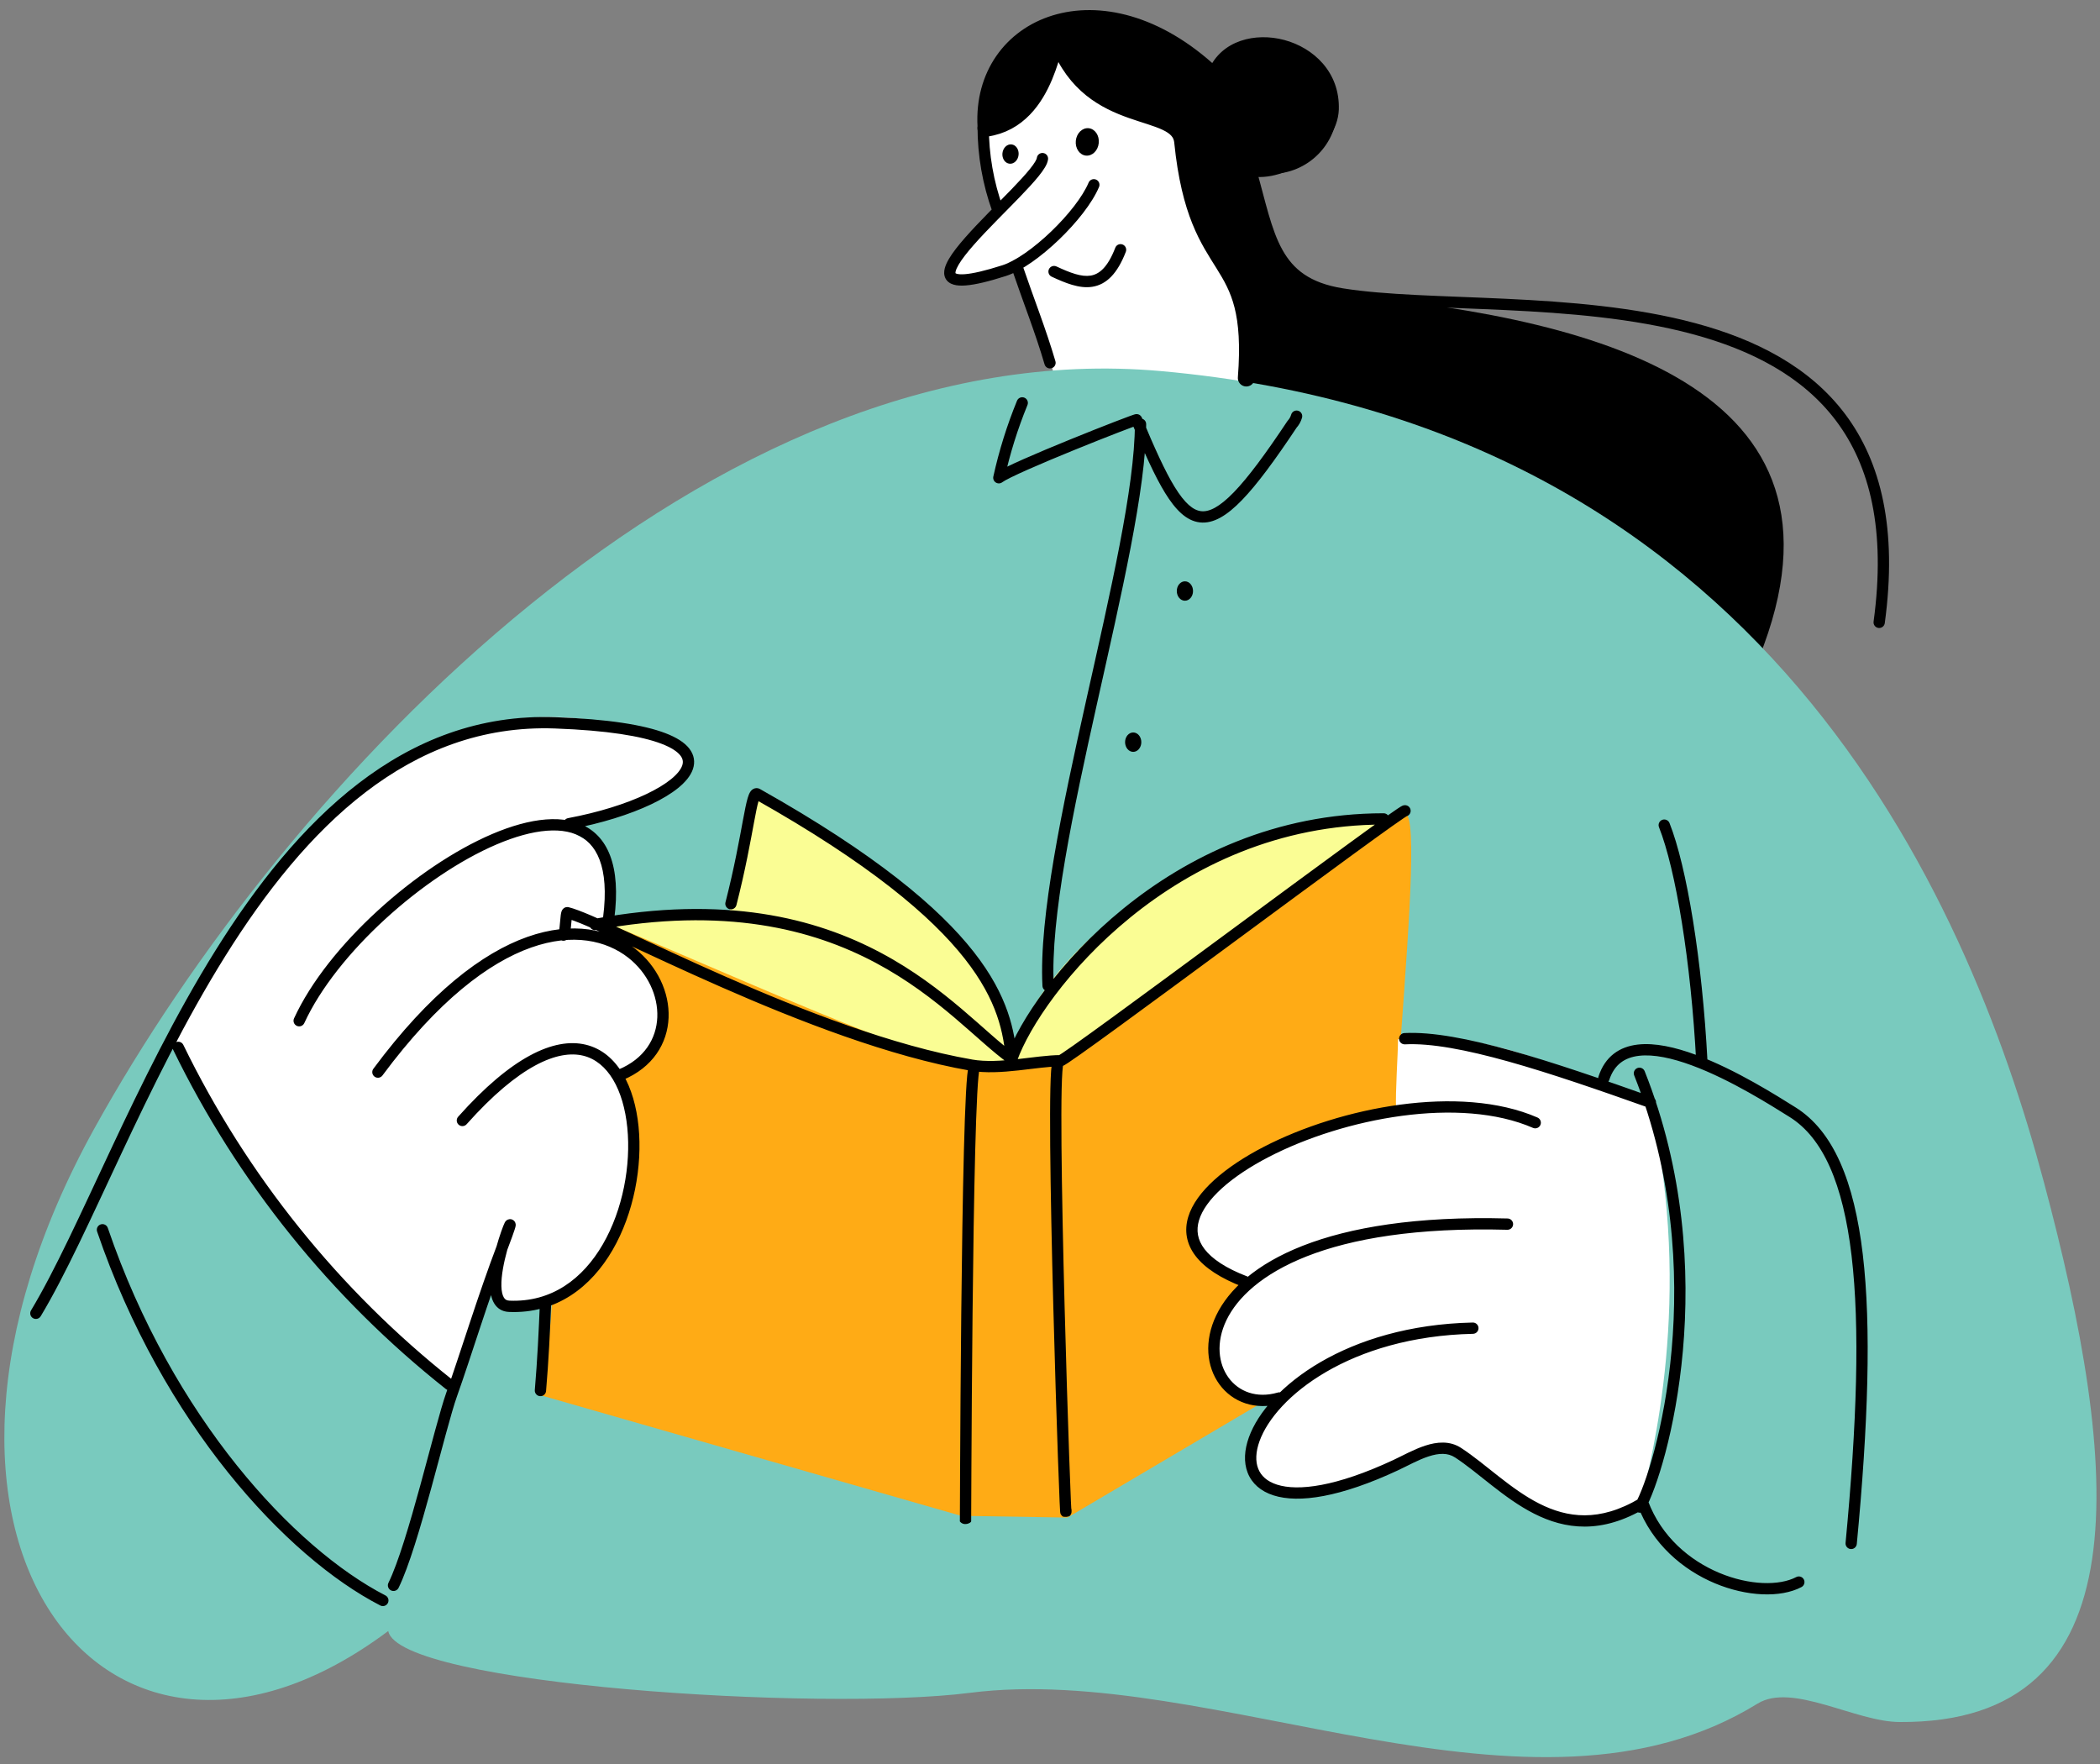
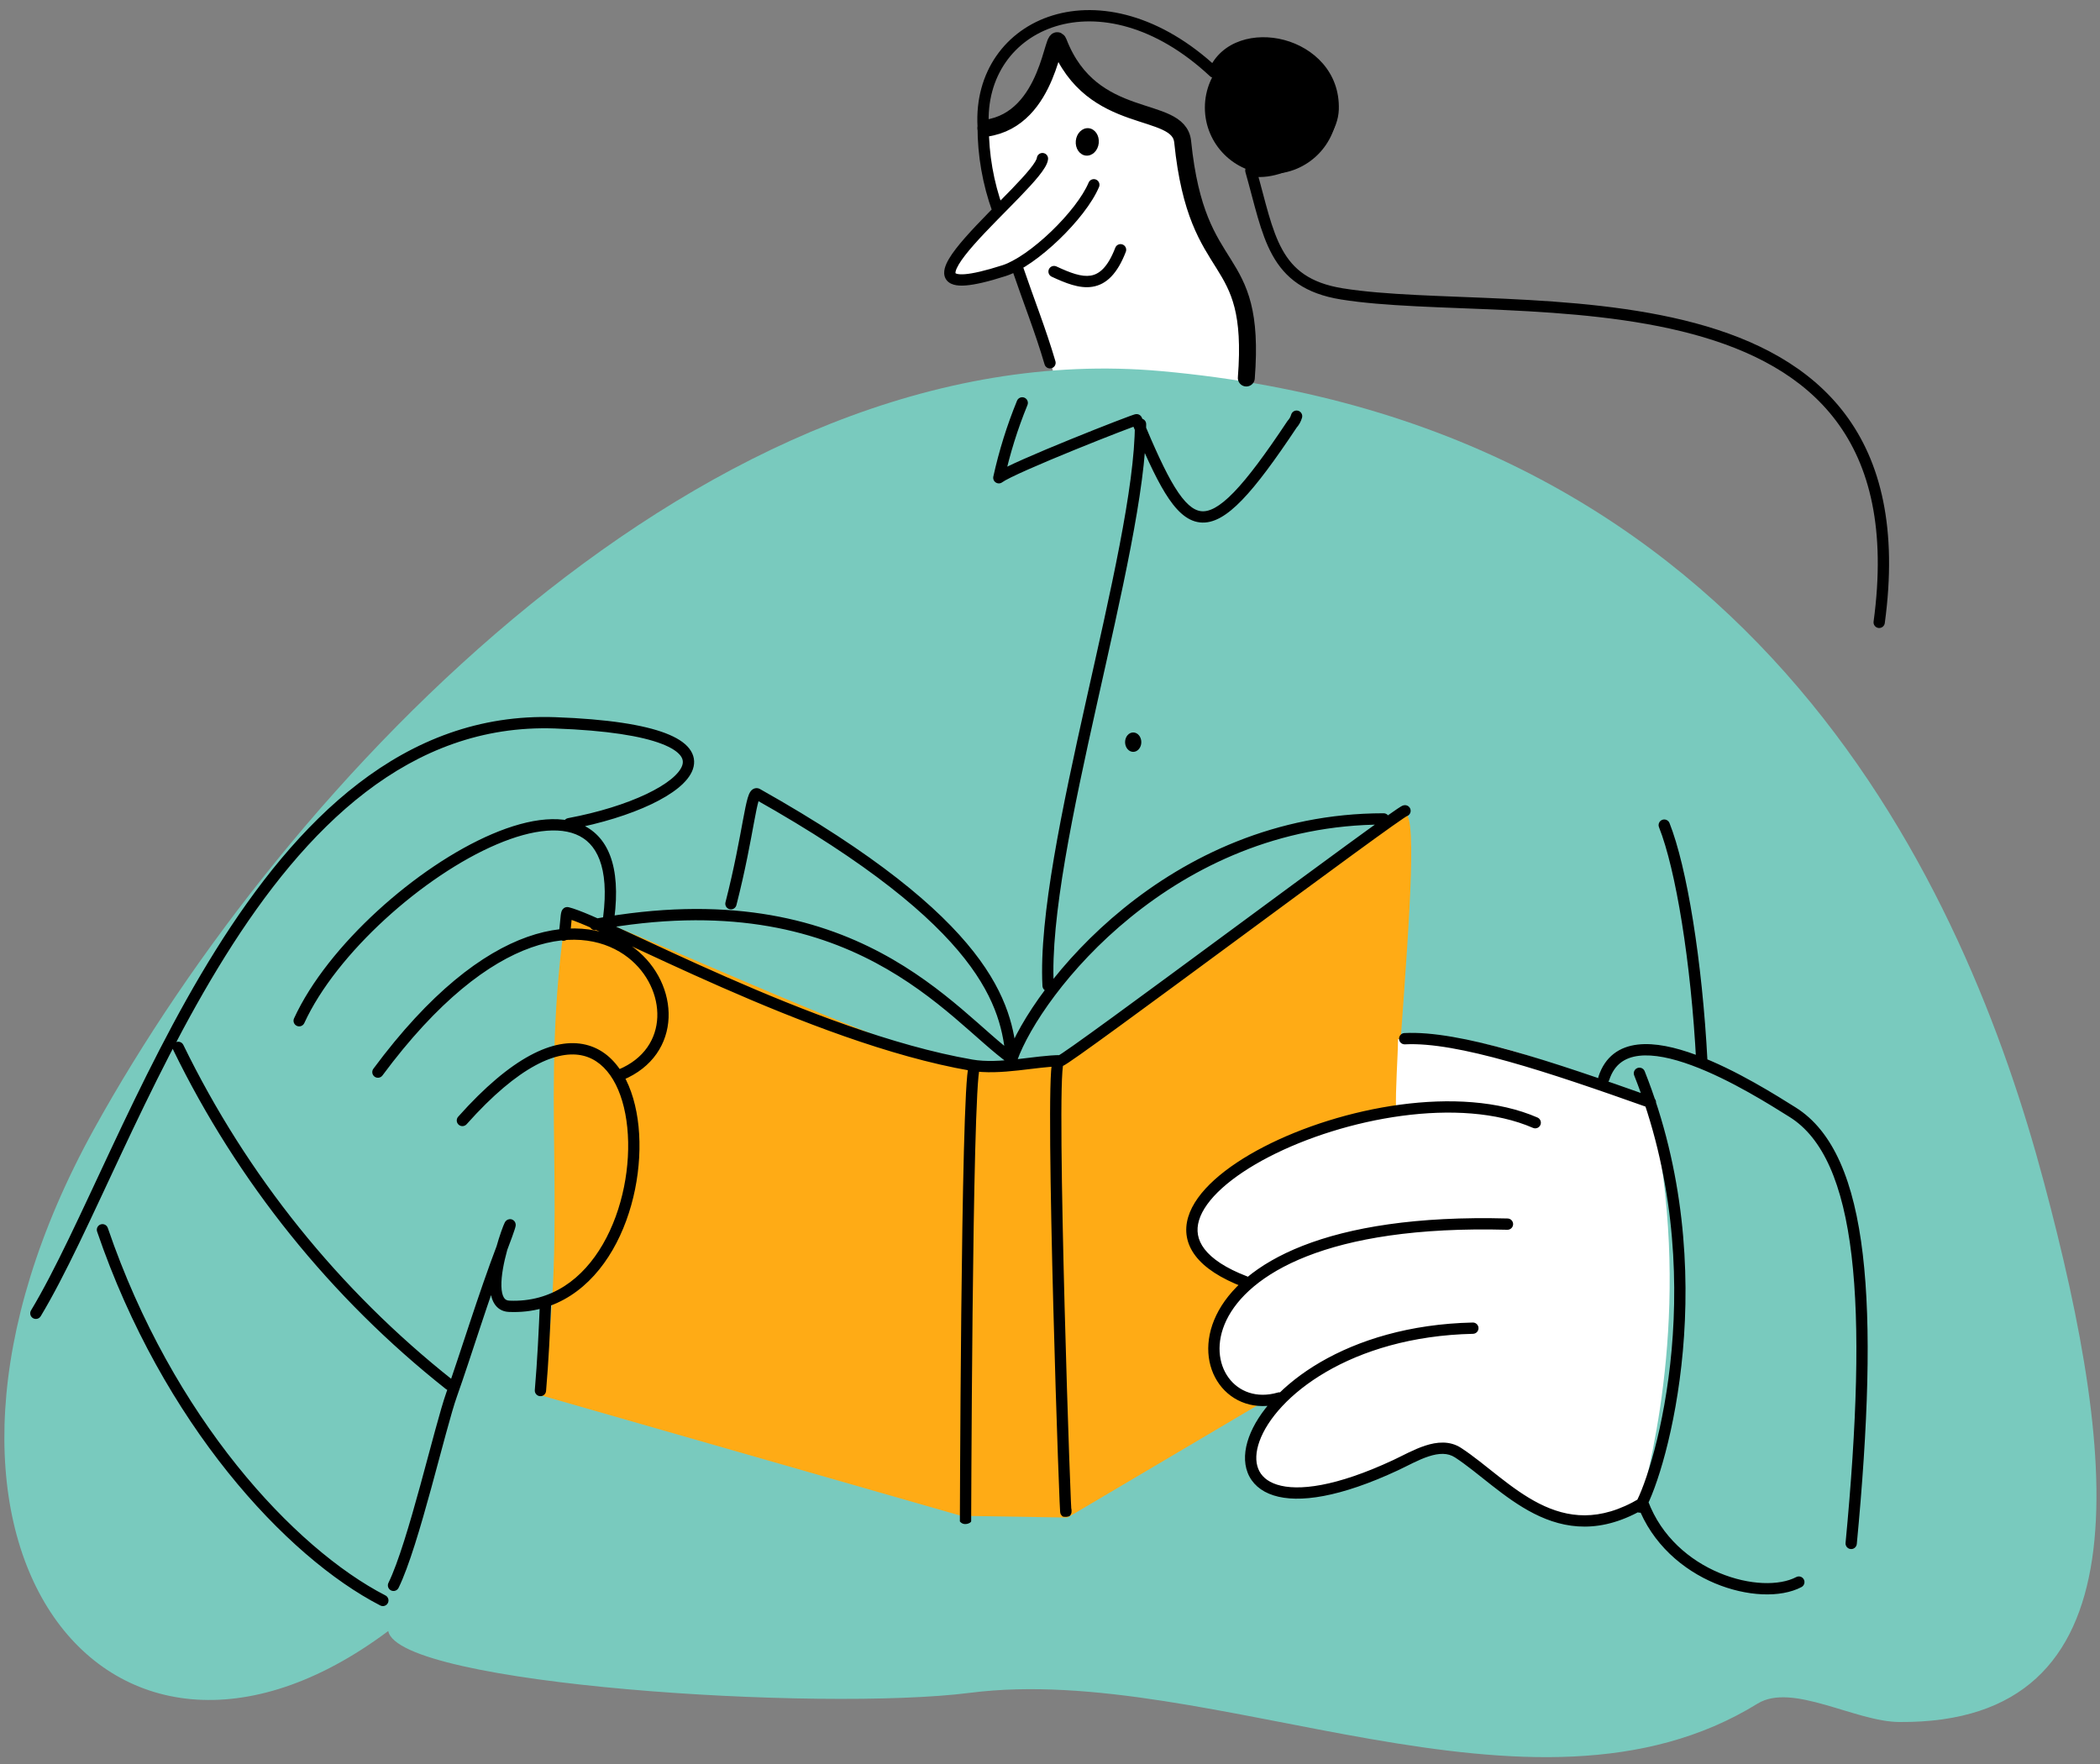
<svg xmlns="http://www.w3.org/2000/svg" width="200" height="168" viewBox="0 0 200 168" fill="none">
  <rect x="0" y="0" width="200" height="168" fill="#808080" stroke="none" />
-   <path d="M118.939 37.045C135.954 39.614 154.712 52.197 166.985 63.924C178.727 37.114 152.439 30.439 128.72 28.167C119.053 27.242 119.833 13.818 116.091 7.379C112.061 0.447 93.864 -2.576 94.053 12.129C96.409 12.129 100.159 8.515 100.682 3.924C102.894 10.265 111.97 11.083 112.583 12.833C113.129 17.235 113.72 20.447 117.886 27.682C119.371 30.371 118.674 37.106 118.939 37.045Z" fill="black" />
  <path fill-rule="evenodd" clip-rule="evenodd" d="M118.636 37.076C119.955 30.197 117.432 26.47 114.545 22.03C112.841 19.417 113.22 12.735 112.212 12.258C109.939 11.189 103.697 10.606 100.538 3.924C99.462 11.97 92.667 12.546 93.636 12.303C93.432 14.114 95.258 19.955 95.03 20.174C88.833 25.955 87.636 27.75 96.947 25.477C98.212 29.099 99.515 32.424 100.394 35.72C104.47 35.72 109.682 36.03 112.758 36.311C115.833 36.591 116.727 36.788 118.636 37.076Z" fill="white" />
  <path fill-rule="evenodd" clip-rule="evenodd" d="M110.553 35.341C167.712 40.447 187.28 84.917 194.644 112.538C201.894 139.621 204.25 164.167 180.917 164C176.727 164 170.697 160.212 167.386 162.25C145.864 175.553 115.553 158.265 92.386 161.22C78.22 163.03 37.924 160.462 36.977 155.333C10.046 175.485 -12.485 146.364 8.947 107.545C27.22 74.485 67.553 31.492 110.553 35.341Z" fill="#79CABE" />
  <path d="M118.697 36C119.674 23.409 114.023 27.136 112.636 13.508C112.273 9.864 104 12.235 100.818 4.038C100.25 2.568 100.061 11.356 93.901 12.212" stroke="black" stroke-width="1.614" stroke-linecap="round" stroke-linejoin="round" />
-   <path fill-rule="evenodd" clip-rule="evenodd" d="M71.765 75.659C70.462 80.765 70.727 82.841 69.341 87.174C60.167 87.507 63.197 86.689 57.409 88.386C64.871 91.826 76.462 97.523 92.674 102.023L100.659 101.212L132.076 78.72C126.424 76.712 103.576 82.72 96.364 99.841C96.591 94.22 86.091 81.303 71.765 75.659Z" fill="#FAFD94" />
  <ellipse cx="103.551" cy="13.515" rx="1.311" ry="1.098" transform="rotate(-84.23 103.551 13.515)" fill="black" />
-   <ellipse cx="96.239" cy="14.672" rx="0.924" ry="0.773" transform="rotate(-84.24 96.239 14.672)" fill="black" />
-   <ellipse cx="112.849" cy="56.288" rx="0.773" ry="0.924" fill="black" />
  <path fill-rule="evenodd" clip-rule="evenodd" d="M133.598 77.515C130.417 79.788 109.598 96.333 100.78 100.848C100.386 101.053 95.712 102.871 91.47 101.523C78.386 97.364 55.25 86.144 53.947 86.758C51.28 104.182 54.28 115.492 51.614 132.917L91.53 144.364L101.667 144.53L132.833 126.114C130.508 119.667 136.485 75.447 133.598 77.515Z" fill="#FFAB15" />
  <path fill-rule="evenodd" clip-rule="evenodd" d="M119.591 122.303C116.705 122.258 110.848 133.258 121.864 133.492C119.023 134.727 113.439 148.947 136.833 138.136C143.879 138.568 143.78 147.924 156.288 143.068C157.311 138.795 161.288 123.515 157.227 105.462C147.189 100.386 138.864 98.008 133.144 98.977C133.144 100.455 132.879 103.886 132.962 105.72C107.803 112.03 110.894 119.985 119.591 122.303Z" fill="white" />
  <ellipse cx="107.924" cy="70.682" rx="0.773" ry="0.924" fill="black" />
  <path d="M121.061 16.311C124.408 16.311 127.121 13.597 127.121 10.25C127.121 6.903 124.408 4.189 121.061 4.189C117.713 4.189 115 6.903 115 10.25C115 13.597 117.713 16.311 121.061 16.311Z" fill="black" stroke="black" stroke-width="0.5" />
-   <path fill-rule="evenodd" clip-rule="evenodd" d="M53.689 78.871C58.803 81.349 59.235 82.386 57.651 89.371C61.5 89.939 67.826 98.303 58.667 102.553C65.25 110.992 53.826 131.341 46.545 122.417C45.705 125.447 44.273 129.485 43.114 132.614C39.901 130.341 24.53 116.068 16.599 99.22C35.879 55.28 65.008 70.614 65.553 71.947C66.879 75.242 58.03 77.682 53.689 78.871Z" fill="white" />
  <path d="M100.613 25.376C100.343 25.251 100.023 25.368 99.898 25.637C99.773 25.907 99.891 26.227 100.16 26.352L100.613 25.376ZM107.222 23.981C107.328 23.704 107.19 23.393 106.913 23.286C106.636 23.179 106.325 23.317 106.218 23.594L107.222 23.981ZM99.484 34.704C99.567 34.989 99.866 35.153 100.151 35.069C100.436 34.986 100.6 34.687 100.516 34.402L99.484 34.704ZM97.312 25.068C97.216 24.787 96.91 24.637 96.629 24.733C96.348 24.829 96.198 25.135 96.294 25.416L97.312 25.068ZM94.517 20.168C94.618 20.447 94.926 20.592 95.205 20.491C95.485 20.39 95.629 20.082 95.529 19.802L94.517 20.168ZM93.636 12.045L94.174 12.046C94.174 12.036 94.174 12.025 94.173 12.015L93.636 12.045ZM115.606 6.871L115.239 7.264C115.366 7.384 115.544 7.433 115.715 7.398C115.887 7.362 116.03 7.246 116.099 7.085L115.606 6.871ZM126.97 10.417L127.507 10.436L127.507 10.434L126.97 10.417ZM119.129 16.242L119.235 15.715C119.051 15.678 118.861 15.739 118.734 15.877C118.606 16.015 118.56 16.209 118.611 16.39L119.129 16.242ZM127.811 27.992L127.725 28.523L127.725 28.523L127.811 27.992ZM178.437 59.2C178.397 59.495 178.603 59.766 178.897 59.806C179.192 59.846 179.463 59.639 179.503 59.345L178.437 59.2ZM99.816 15.16C99.845 14.864 99.629 14.601 99.334 14.571C99.038 14.541 98.775 14.757 98.745 15.052L99.816 15.16ZM95.636 25.773L95.801 26.285L95.801 26.285L95.636 25.773ZM104.67 17.807C104.785 17.533 104.656 17.217 104.382 17.102C104.108 16.988 103.793 17.116 103.678 17.39L104.67 17.807ZM97.854 38.575C97.966 38.3 97.835 37.986 97.56 37.873C97.285 37.761 96.971 37.892 96.858 38.167L97.854 38.575ZM95.129 45.5L94.603 45.384C94.555 45.605 94.65 45.833 94.841 45.954C95.032 46.075 95.278 46.064 95.457 45.926L95.129 45.5ZM108.25 39.977L108.746 39.77C108.744 39.765 108.742 39.76 108.74 39.755L108.25 39.977ZM123.053 40.409L122.656 40.047C122.637 40.067 122.62 40.088 122.605 40.111L123.053 40.409ZM124.002 39.785C124.084 39.499 123.919 39.201 123.633 39.119C123.348 39.037 123.05 39.203 122.968 39.488L124.002 39.785ZM109.159 40.394C109.159 40.097 108.918 39.856 108.621 39.856C108.324 39.856 108.083 40.097 108.083 40.394H109.159ZM99.281 93.899C99.296 94.196 99.549 94.424 99.846 94.408C100.143 94.393 100.371 94.14 100.355 93.843L99.281 93.899ZM159 78.385C158.89 78.109 158.578 77.974 158.301 78.083C158.025 78.193 157.89 78.506 158 78.782L159 78.385ZM161.546 101.164C161.562 101.461 161.815 101.689 162.111 101.674C162.408 101.658 162.636 101.405 162.62 101.108L161.546 101.164ZM175.768 146.942C175.739 147.237 175.956 147.5 176.252 147.528C176.548 147.556 176.81 147.339 176.838 147.043L175.768 146.942ZM170.712 105.917L170.427 106.373L170.428 106.373L170.712 105.917ZM152.239 102.523C152.146 102.805 152.301 103.109 152.583 103.201C152.866 103.293 153.169 103.139 153.261 102.856L152.239 102.523ZM156.636 102.021C156.526 101.745 156.213 101.61 155.937 101.72C155.661 101.83 155.527 102.143 155.637 102.419L156.636 102.021ZM155.714 143.264C155.567 143.523 155.658 143.851 155.916 143.998C156.174 144.145 156.502 144.054 156.649 143.796L155.714 143.264ZM140.285 127.03C140.582 127.024 140.817 126.778 140.81 126.481C140.804 126.184 140.558 125.948 140.261 125.955L140.285 127.03ZM132.939 139.53L133.167 140.018L133.167 140.017L132.939 139.53ZM138.871 138.356L138.576 138.806L138.577 138.806L138.871 138.356ZM156.454 143.152L156.958 142.962C156.902 142.813 156.782 142.696 156.632 142.644C156.482 142.591 156.316 142.608 156.179 142.69L156.454 143.152ZM171.568 151.15C171.831 151.012 171.932 150.687 171.794 150.424C171.656 150.161 171.331 150.06 171.068 150.198L171.568 151.15ZM143.554 117.121C143.851 117.129 144.098 116.895 144.106 116.598C144.114 116.301 143.88 116.054 143.583 116.046L143.554 117.121ZM122.007 133.653C122.292 133.569 122.456 133.271 122.372 132.985C122.289 132.7 121.99 132.537 121.705 132.62L122.007 133.653ZM145.997 107.417C146.27 107.536 146.587 107.411 146.705 107.139C146.824 106.866 146.699 106.55 146.427 106.431L145.997 107.417ZM118.422 122.578C118.699 122.684 119.01 122.545 119.116 122.268C119.222 121.99 119.083 121.679 118.806 121.573L118.422 122.578ZM133.811 77.758C134.108 77.758 134.348 77.517 134.348 77.22C134.348 76.923 134.108 76.682 133.811 76.682V77.758ZM92.507 101.439L92.6 100.91L92.599 100.909L92.507 101.439ZM54.03 86.924L54.157 86.401C54.115 86.391 54.073 86.386 54.03 86.386V86.924ZM53.478 88.554C53.198 88.654 53.053 88.962 53.153 89.242C53.252 89.521 53.56 89.667 53.84 89.567L53.478 88.554ZM52.499 123.969C52.511 123.672 52.281 123.421 51.984 123.41C51.687 123.398 51.437 123.629 51.425 123.925L52.499 123.969ZM50.934 132.386C50.908 132.682 51.128 132.942 51.424 132.968C51.719 132.993 51.98 132.774 52.006 132.478L50.934 132.386ZM131.773 78.53C132.07 78.53 132.311 78.29 132.311 77.992C132.311 77.695 132.07 77.454 131.773 77.454V78.53ZM96.364 100.833L96.053 101.272C96.19 101.369 96.365 101.397 96.525 101.346C96.686 101.296 96.813 101.173 96.87 101.015L96.364 100.833ZM56.569 87.516C56.277 87.57 56.084 87.851 56.138 88.143C56.192 88.435 56.472 88.628 56.764 88.574L56.569 87.516ZM54.098 77.918C53.806 77.973 53.614 78.254 53.668 78.546C53.723 78.838 54.004 79.03 54.296 78.976L54.098 77.918ZM52.864 68.841L52.883 68.303H52.883L52.864 68.841ZM2.956 124.799C2.803 125.053 2.885 125.384 3.139 125.537C3.394 125.69 3.724 125.608 3.878 125.353L2.956 124.799ZM35.56 101.786C35.383 102.024 35.433 102.361 35.672 102.538C35.911 102.715 36.248 102.665 36.424 102.426L35.56 101.786ZM60.159 90.78L60.491 90.357L60.49 90.356L60.159 90.78ZM58.892 101.867C58.618 101.981 58.488 102.296 58.602 102.57C58.716 102.844 59.031 102.974 59.305 102.86L58.892 101.867ZM17.461 99.514C17.331 99.247 17.009 99.136 16.742 99.266C16.475 99.397 16.364 99.718 16.494 99.986L17.461 99.514ZM42.469 132.293C42.702 132.477 43.04 132.438 43.225 132.205C43.409 131.972 43.37 131.634 43.137 131.449L42.469 132.293ZM10.267 116.947C10.171 116.666 9.865 116.516 9.584 116.612C9.303 116.708 9.152 117.014 9.249 117.295L10.267 116.947ZM36.216 152.902C36.48 153.038 36.804 152.935 36.94 152.671C37.076 152.406 36.972 152.082 36.708 151.946L36.216 152.902ZM43.636 106.354C43.439 106.576 43.458 106.916 43.68 107.114C43.902 107.311 44.242 107.292 44.44 107.07L43.636 106.354ZM48.485 124.409L48.461 124.946L48.462 124.946L48.485 124.409ZM47.879 118.659L48.381 118.851L48.381 118.851L47.879 118.659ZM43.015 132.803L43.522 132.984L43.522 132.984L43.015 132.803ZM36.995 150.748C36.864 151.014 36.973 151.337 37.24 151.468C37.507 151.599 37.829 151.489 37.96 151.222L36.995 150.748ZM28.004 96.988C27.88 97.258 27.998 97.577 28.268 97.701C28.538 97.825 28.857 97.707 28.981 97.436L28.004 96.988ZM57.117 89.272C57.058 89.563 57.246 89.847 57.537 89.906C57.828 89.965 58.112 89.777 58.171 89.486L57.117 89.272ZM69.093 85.935C69.019 86.223 69.192 86.516 69.48 86.589C69.768 86.663 70.061 86.489 70.135 86.201L69.093 85.935ZM72.129 75.621L71.841 76.076C71.849 76.081 71.857 76.085 71.865 76.09L72.129 75.621ZM95.797 100.97C95.823 101.266 96.083 101.485 96.379 101.46C96.675 101.435 96.894 101.175 96.869 100.879L95.797 100.97ZM93.288 101.818C93.397 101.542 93.261 101.23 92.985 101.121C92.709 101.012 92.396 101.148 92.287 101.424L93.288 101.818ZM92.492 144.705C92.492 144.407 92.252 144.167 91.954 144.167C91.657 144.167 91.417 144.407 91.417 144.705H92.492ZM101.258 101.394C101.367 101.118 101.231 100.805 100.955 100.696C100.678 100.588 100.366 100.724 100.257 101L101.258 101.394ZM102.053 143.826C102.053 143.529 101.812 143.288 101.515 143.288C101.218 143.288 100.977 143.529 100.977 143.826H102.053ZM133.752 98.387C133.456 98.402 133.228 98.655 133.243 98.952C133.258 99.249 133.511 99.477 133.808 99.461L133.752 98.387ZM157.002 105.492C157.282 105.591 157.589 105.445 157.689 105.165C157.788 104.885 157.642 104.577 157.362 104.478L157.002 105.492ZM100.16 26.352C100.812 26.654 101.467 26.94 102.103 27.127C102.74 27.314 103.391 27.413 104.032 27.312C105.374 27.099 106.419 26.062 107.222 23.981L106.218 23.594C105.475 25.521 104.652 26.124 103.864 26.249C103.439 26.316 102.96 26.258 102.407 26.095C101.853 25.932 101.26 25.676 100.613 25.376L100.16 26.352ZM100.516 34.402C99.611 31.314 98.519 28.601 97.312 25.068L96.294 25.416C97.526 29.02 98.586 31.641 99.484 34.704L100.516 34.402ZM95.529 19.802C94.63 17.315 94.172 14.69 94.174 12.046L93.098 12.045C93.096 14.814 93.576 17.563 94.517 20.168L95.529 19.802ZM94.173 12.015C93.907 7.283 96.576 3.721 100.566 2.498C104.567 1.271 110.006 2.373 115.239 7.264L115.973 6.478C110.532 1.392 104.706 0.104 100.25 1.47C95.783 2.839 92.805 6.854 93.099 12.076L94.173 12.015ZM116.099 7.085C117.036 4.927 119.587 4.191 122.038 4.848C124.46 5.498 126.524 7.455 126.432 10.4L127.507 10.434C127.619 6.863 125.086 4.552 122.316 3.809C119.576 3.074 116.343 3.823 115.113 6.657L116.099 7.085ZM126.432 10.397C126.38 11.825 125.337 13.303 123.844 14.372C122.352 15.442 120.573 15.986 119.235 15.715L119.022 16.77C120.76 17.121 122.841 16.414 124.47 15.247C126.099 14.08 127.438 12.334 127.507 10.436L126.432 10.397ZM118.611 16.39C118.83 17.157 119.026 17.899 119.216 18.616C119.406 19.332 119.59 20.026 119.782 20.688C120.167 22.008 120.592 23.23 121.184 24.299C121.78 25.375 122.548 26.3 123.616 27.024C124.681 27.746 126.017 28.249 127.725 28.523L127.896 27.461C126.305 27.206 125.126 26.748 124.219 26.133C123.315 25.52 122.655 24.733 122.125 23.777C121.591 22.814 121.193 21.683 120.815 20.387C120.627 19.74 120.446 19.059 120.256 18.341C120.066 17.625 119.867 16.873 119.646 16.095L118.611 16.39ZM127.725 28.523C131.843 29.185 137.437 29.25 143.338 29.529C149.272 29.809 155.56 30.306 161.177 31.817C166.793 33.327 171.68 35.835 174.875 40.094C178.063 44.342 179.63 50.418 178.437 59.2L179.503 59.345C180.722 50.37 179.14 43.985 175.736 39.448C172.34 34.922 167.193 32.321 161.456 30.778C155.719 29.235 149.331 28.735 143.389 28.454C137.416 28.172 131.934 28.11 127.896 27.461L127.725 28.523ZM98.745 15.052C98.742 15.083 98.713 15.191 98.59 15.396C98.475 15.589 98.306 15.824 98.086 16.097C97.646 16.643 97.036 17.3 96.338 18.024C94.957 19.454 93.229 21.141 91.941 22.604C91.296 23.336 90.737 24.04 90.376 24.653C90.196 24.959 90.051 25.266 89.976 25.56C89.903 25.852 89.884 26.19 90.04 26.502C90.203 26.828 90.501 27.016 90.829 27.11C91.149 27.202 91.537 27.22 91.979 27.185C92.865 27.116 94.116 26.826 95.801 26.285L95.472 25.261C93.808 25.795 92.654 26.054 91.896 26.113C91.515 26.142 91.272 26.118 91.127 26.076C90.991 26.037 90.992 25.999 91.002 26.02C91.006 26.028 90.979 25.983 91.019 25.824C91.058 25.669 91.149 25.461 91.303 25.199C91.611 24.676 92.115 24.034 92.748 23.315C94.015 21.875 95.695 20.239 97.112 18.771C97.813 18.045 98.451 17.358 98.924 16.772C99.159 16.48 99.363 16.201 99.514 15.946C99.658 15.705 99.788 15.431 99.816 15.16L98.745 15.052ZM95.801 26.285C97.3 25.803 99.206 24.406 100.86 22.818C102.519 21.225 104.026 19.342 104.67 17.807L103.678 17.39C103.118 18.726 101.735 20.487 100.115 22.042C98.491 23.601 96.73 24.856 95.472 25.261L95.801 26.285ZM96.858 38.167C95.901 40.504 95.147 42.918 94.603 45.384L95.654 45.616C96.184 43.21 96.92 40.855 97.854 38.575L96.858 38.167ZM95.457 45.926C95.566 45.842 95.841 45.685 96.29 45.463C96.725 45.248 97.282 44.992 97.922 44.708C99.201 44.142 100.793 43.476 102.35 42.842C103.906 42.208 105.424 41.607 106.555 41.17C107.12 40.952 107.587 40.775 107.912 40.656C108.075 40.596 108.199 40.552 108.28 40.525C108.322 40.511 108.345 40.505 108.353 40.502C108.36 40.5 108.346 40.505 108.322 40.508C108.314 40.51 108.275 40.516 108.222 40.514C108.198 40.512 108.138 40.508 108.067 40.483C108 40.459 107.845 40.386 107.76 40.2L108.74 39.755C108.655 39.568 108.499 39.495 108.431 39.47C108.359 39.444 108.298 39.44 108.272 39.439C108.216 39.436 108.171 39.443 108.157 39.445C108.121 39.451 108.089 39.459 108.072 39.464C108.033 39.474 107.987 39.489 107.94 39.505C107.844 39.537 107.708 39.585 107.542 39.646C107.208 39.768 106.735 39.947 106.167 40.167C105.03 40.606 103.506 41.209 101.944 41.846C100.382 42.481 98.779 43.152 97.486 43.724C96.84 44.011 96.267 44.275 95.814 44.499C95.376 44.715 95.006 44.915 94.8 45.074L95.457 45.926ZM107.754 40.185C108.958 43.065 109.98 45.355 110.968 46.957C111.938 48.529 112.974 49.607 114.273 49.753C115.573 49.9 116.872 49.085 118.286 47.624C119.725 46.138 121.414 43.842 123.501 40.707L122.605 40.111C120.521 43.242 118.878 45.466 117.513 46.876C116.124 48.312 115.149 48.77 114.394 48.684C113.637 48.599 112.839 47.94 111.884 46.392C110.947 44.873 109.955 42.659 108.746 39.77L107.754 40.185ZM123.45 40.772C123.708 40.49 123.897 40.152 124.002 39.785L122.968 39.488C122.908 39.696 122.801 39.887 122.656 40.047L123.45 40.772ZM108.083 40.394C108.083 43.369 107.5 47.375 106.623 51.943C105.747 56.505 104.585 61.588 103.442 66.711C102.299 71.83 101.175 76.986 100.379 81.674C99.584 86.355 99.109 90.605 99.281 93.899L100.355 93.843C100.19 90.672 100.647 86.519 101.439 81.854C102.231 77.197 103.349 72.065 104.492 66.946C105.633 61.832 106.799 56.728 107.679 52.146C108.558 47.572 109.159 43.479 109.159 40.394H108.083ZM158 78.782C159.587 82.779 161.047 91.57 161.546 101.164L162.62 101.108C162.12 91.491 160.655 82.554 159 78.385L158 78.782ZM176.838 147.043C177.919 135.671 178.23 126.418 177.408 119.462C176.589 112.537 174.628 107.724 170.997 105.46L170.428 106.373C173.614 108.36 175.528 112.721 176.34 119.589C177.148 126.426 176.846 135.586 175.768 146.942L176.838 147.043ZM170.997 105.46C169.327 104.418 165.344 101.872 161.491 100.452C159.571 99.744 157.614 99.288 155.96 99.485C155.123 99.584 154.346 99.853 153.694 100.357C153.04 100.863 152.546 101.581 152.239 102.523L153.261 102.856C153.511 102.091 153.891 101.565 154.352 101.208C154.817 100.848 155.398 100.635 156.087 100.553C157.484 100.387 159.247 100.771 161.119 101.461C164.849 102.836 168.734 105.317 170.427 106.373L170.997 105.46ZM155.637 102.419C159.351 111.753 159.87 121.096 159.203 128.557C158.534 136.039 156.68 141.565 155.714 143.264L156.649 143.796C157.721 141.912 159.598 136.215 160.274 128.653C160.952 121.071 160.429 111.55 156.636 102.021L155.637 102.419ZM140.261 125.955C134.243 126.087 129.353 127.633 125.749 129.732C122.159 131.823 119.81 134.487 118.944 136.882C118.51 138.083 118.434 139.259 118.824 140.259C119.221 141.277 120.066 142.029 121.295 142.419C123.697 143.184 127.637 142.601 133.167 140.018L132.712 139.043C127.23 141.604 123.615 142.029 121.621 141.394C120.651 141.086 120.087 140.537 119.827 139.869C119.56 139.183 119.579 138.288 119.956 137.248C120.71 135.163 122.84 132.672 126.291 130.662C129.728 128.659 134.439 127.159 140.285 127.03L140.261 125.955ZM133.167 140.017C134.113 139.575 135.073 139.025 136.068 138.702C137.046 138.385 137.885 138.352 138.576 138.806L139.166 137.906C138.07 137.186 136.833 137.323 135.737 137.679C134.658 138.028 133.546 138.653 132.711 139.043L133.167 140.017ZM138.577 138.806C139.688 139.532 140.818 140.478 142.07 141.459C143.306 142.428 144.639 143.414 146.098 144.154C147.563 144.897 149.167 145.399 150.945 145.39C152.726 145.382 154.643 144.86 156.73 143.613L156.179 142.69C154.232 143.852 152.502 144.307 150.94 144.315C149.375 144.322 147.94 143.882 146.585 143.195C145.225 142.505 143.96 141.574 142.733 140.612C141.523 139.663 140.328 138.665 139.165 137.906L138.577 138.806ZM155.951 143.341C157.354 147.071 160.295 149.521 163.332 150.793C166.34 152.052 169.568 152.201 171.568 151.15L171.068 150.198C169.463 151.041 166.599 150.994 163.747 149.8C160.925 148.619 158.236 146.361 156.958 142.962L155.951 143.341ZM143.583 116.046C126.178 115.579 118.195 120.374 115.836 125.262C114.654 127.711 114.908 130.165 116.138 131.846C117.376 133.537 119.55 134.371 122.007 133.653L121.705 132.62C119.666 133.216 117.966 132.522 117.007 131.21C116.039 129.888 115.774 127.865 116.804 125.73C118.869 121.452 126.239 116.656 143.554 117.121L143.583 116.046ZM146.427 106.431C142.715 104.816 138.015 104.581 133.364 105.203C128.706 105.827 124.037 107.32 120.356 109.224C118.515 110.176 116.908 111.238 115.668 112.357C114.435 113.47 113.531 114.672 113.16 115.912C112.78 117.182 112.974 118.454 113.862 119.614C114.729 120.747 116.234 121.742 118.422 122.578L118.806 121.573C116.707 120.771 115.412 119.869 114.716 118.96C114.041 118.079 113.908 117.165 114.191 116.22C114.483 115.244 115.23 114.201 116.389 113.155C117.542 112.115 119.067 111.102 120.85 110.179C124.418 108.334 128.967 106.878 133.507 106.27C138.055 105.661 142.535 105.911 145.997 107.417L146.427 106.431ZM133.811 76.682C133.705 76.682 133.624 76.713 133.606 76.719C133.574 76.732 133.545 76.745 133.525 76.755C133.483 76.776 133.439 76.801 133.396 76.826C133.31 76.878 133.197 76.951 133.064 77.04C132.797 77.218 132.425 77.478 131.964 77.804C131.043 78.457 129.756 79.388 128.227 80.504C125.169 82.737 121.134 85.713 117.1 88.688C113.065 91.664 109.031 94.638 105.971 96.869C104.44 97.984 103.156 98.912 102.237 99.561C101.777 99.885 101.413 100.137 101.157 100.307C101.028 100.393 100.932 100.453 100.868 100.491C100.835 100.511 100.818 100.519 100.814 100.521C100.812 100.523 100.821 100.518 100.838 100.512C100.842 100.51 100.908 100.485 101 100.485V101.561C101.101 101.561 101.179 101.532 101.199 101.525C101.232 101.513 101.262 101.5 101.283 101.49C101.326 101.469 101.371 101.443 101.415 101.418C101.503 101.365 101.617 101.293 101.751 101.204C102.021 101.025 102.396 100.766 102.858 100.439C103.783 99.786 105.073 98.854 106.604 97.738C109.667 95.506 113.705 92.529 117.739 89.554C121.774 86.578 125.806 83.604 128.861 81.373C130.39 80.258 131.671 79.33 132.587 78.681C133.045 78.357 133.407 78.104 133.662 77.934C133.79 77.849 133.885 77.788 133.949 77.749C133.982 77.73 133.998 77.721 134.003 77.719C134.006 77.717 133.996 77.722 133.979 77.729C133.978 77.729 133.908 77.758 133.811 77.758V76.682ZM101 100.485C99.825 100.485 98.321 100.716 96.863 100.875C95.367 101.039 93.879 101.134 92.6 100.91L92.415 101.969C93.856 102.222 95.477 102.109 96.98 101.945C98.52 101.776 99.903 101.561 101 101.561V100.485ZM92.599 100.909C85.058 99.603 76.397 96.218 69.139 93.03C65.513 91.438 62.251 89.902 59.659 88.704C58.364 88.106 57.234 87.591 56.312 87.197C55.401 86.808 54.659 86.523 54.157 86.401L53.904 87.447C54.308 87.545 54.974 87.796 55.89 88.187C56.796 88.573 57.913 89.082 59.207 89.68C61.791 90.875 65.068 92.418 68.706 94.015C75.974 97.207 84.737 100.639 92.416 101.969L92.599 100.909ZM54.03 86.386C53.707 86.386 53.56 86.639 53.537 86.677C53.494 86.752 53.471 86.826 53.459 86.869C53.433 86.964 53.415 87.075 53.402 87.177C53.374 87.386 53.351 87.662 53.329 87.917C53.305 88.182 53.282 88.428 53.253 88.611C53.238 88.704 53.225 88.758 53.218 88.781C53.214 88.794 53.218 88.776 53.237 88.745C53.248 88.727 53.317 88.612 53.478 88.554L53.84 89.567C54.027 89.5 54.122 89.36 54.156 89.303C54.199 89.234 54.225 89.164 54.241 89.113C54.275 89.009 54.298 88.889 54.315 88.779C54.351 88.554 54.377 88.27 54.4 88.011C54.424 87.741 54.444 87.497 54.468 87.318C54.48 87.225 54.49 87.175 54.496 87.156C54.499 87.143 54.493 87.173 54.467 87.218C54.462 87.226 54.333 87.462 54.03 87.462V86.386ZM51.425 123.925C51.311 126.749 51.175 129.58 50.934 132.386L52.006 132.478C52.249 129.647 52.386 126.796 52.499 123.969L51.425 123.925ZM131.773 77.454C121.455 77.454 113.076 81.582 106.987 86.529C100.912 91.466 97.075 97.253 95.857 100.652L96.87 101.015C98.008 97.838 101.709 92.205 107.666 87.364C113.61 82.535 121.757 78.53 131.773 78.53V77.454ZM96.674 100.394C95.278 99.406 93.686 97.866 91.585 96.086C89.511 94.33 87.009 92.403 83.899 90.746C77.662 87.423 69.035 85.215 56.569 87.516L56.764 88.574C68.996 86.316 77.376 88.49 83.393 91.695C86.409 93.302 88.846 95.176 90.889 96.907C92.905 98.615 94.609 100.25 96.053 101.272L96.674 100.394ZM54.296 78.976C57.28 78.416 59.971 77.572 62.018 76.6C63.04 76.114 63.916 75.59 64.589 75.043C65.254 74.502 65.766 73.904 65.988 73.259C66.223 72.576 66.115 71.888 65.637 71.281C65.185 70.705 64.422 70.228 63.389 69.832C61.317 69.038 57.915 68.484 52.883 68.303L52.844 69.378C57.846 69.558 61.102 70.108 63.005 70.837C63.959 71.202 64.513 71.591 64.792 71.946C65.046 72.269 65.085 72.575 64.971 72.909C64.842 73.282 64.505 73.725 63.911 74.208C63.324 74.684 62.529 75.166 61.556 75.628C59.611 76.552 57.012 77.372 54.098 77.918L54.296 78.976ZM52.883 68.303C38.396 67.785 28.21 78.213 20.536 90.497C16.69 96.653 13.447 103.32 10.59 109.398C7.725 115.493 5.261 120.966 2.956 124.799L3.878 125.353C6.22 121.459 8.717 115.912 11.563 109.855C14.419 103.781 17.639 97.165 21.449 91.067C29.085 78.844 38.976 68.882 52.844 69.378L52.883 68.303ZM36.424 102.426C41.726 95.278 46.571 91.663 50.582 90.243C54.577 88.829 57.753 89.583 59.828 91.204L60.49 90.356C58.095 88.485 54.526 87.706 50.223 89.229C45.937 90.746 40.933 94.54 35.56 101.786L36.424 102.426ZM59.828 91.204C61.689 92.661 62.682 94.837 62.6 96.88C62.518 98.897 61.389 100.829 58.892 101.867L59.305 102.86C62.187 101.663 63.576 99.361 63.675 96.923C63.772 94.512 62.606 92.013 60.491 90.357L59.828 91.204ZM16.494 99.986C22.62 112.566 31.498 123.607 42.469 132.293L43.137 131.449C32.292 122.864 23.517 111.95 17.461 99.514L16.494 99.986ZM9.249 117.295C15.496 135.581 27.242 148.281 36.216 152.902L36.708 151.946C28.03 147.477 16.443 135.026 10.267 116.947L9.249 117.295ZM44.44 107.07C46.939 104.263 49.122 102.475 50.986 101.468C52.848 100.463 54.356 100.255 55.541 100.542C57.892 101.111 59.38 103.769 59.743 107.393C60.101 110.965 59.32 115.211 57.415 118.5C55.518 121.776 52.55 124.046 48.508 123.872L48.462 124.946C53.015 125.143 56.311 122.553 58.346 119.039C60.374 115.538 61.192 111.063 60.814 107.285C60.44 103.558 58.855 100.237 55.794 99.496C54.273 99.128 52.489 99.434 50.475 100.522C48.462 101.609 46.184 103.494 43.636 106.354L44.44 107.07ZM48.508 123.872C48.24 123.86 48.092 123.754 47.981 123.566C47.849 123.343 47.764 122.982 47.752 122.483C47.727 121.493 47.988 120.21 48.297 119.092C48.607 117.971 48.942 117.099 49.024 116.938C49.027 116.932 49.024 116.938 49.016 116.95C49.013 116.956 49.002 116.972 48.987 116.991C48.978 117.002 48.935 117.056 48.86 117.104C48.793 117.146 48.514 117.285 48.243 117.07C48.141 116.99 48.095 116.895 48.075 116.843C48.054 116.788 48.047 116.742 48.044 116.717C48.038 116.667 48.041 116.629 48.042 116.617C48.043 116.601 48.045 116.59 48.046 116.586C48.046 116.583 48.033 116.639 47.981 116.8C47.886 117.094 47.696 117.628 47.376 118.467L48.381 118.851C48.703 118.006 48.901 117.452 49.004 117.132C49.052 116.985 49.092 116.853 49.106 116.765C49.108 116.754 49.123 116.678 49.112 116.588C49.109 116.561 49.101 116.513 49.079 116.457C49.059 116.403 49.012 116.307 48.91 116.227C48.637 116.011 48.356 116.15 48.286 116.194C48.208 116.243 48.162 116.3 48.15 116.316C48.13 116.34 48.116 116.362 48.107 116.375C48.09 116.403 48.075 116.43 48.065 116.45C47.932 116.711 47.575 117.668 47.26 118.805C46.944 119.947 46.647 121.355 46.676 122.51C46.691 123.083 46.786 123.659 47.055 124.114C47.345 124.604 47.818 124.918 48.461 124.946L48.508 123.872ZM47.376 118.467C45.523 123.324 43.816 128.954 42.508 132.622L43.522 132.984C44.866 129.213 46.523 123.721 48.381 118.851L47.376 118.467ZM42.508 132.622C41.943 134.208 41.027 137.819 40.029 141.459C39.019 145.143 37.925 148.852 36.995 150.748L37.96 151.222C38.946 149.216 40.065 145.395 41.066 141.744C42.079 138.048 42.974 134.519 43.522 132.984L42.508 132.622ZM28.981 97.436C30.502 94.124 33.33 90.612 36.673 87.546C40.014 84.483 43.831 81.899 47.296 80.421C49.029 79.681 50.653 79.227 52.072 79.117C53.492 79.006 54.667 79.241 55.553 79.834C57.291 80.996 58.228 83.79 57.117 89.272L58.171 89.486C59.295 83.941 58.485 80.501 56.151 78.94C55.002 78.171 53.56 77.922 51.989 78.044C50.416 78.167 48.675 78.663 46.874 79.431C43.273 80.968 39.355 83.628 35.946 86.754C32.539 89.877 29.604 93.501 28.004 96.988L28.981 97.436ZM70.135 86.201C70.996 82.837 71.478 80.113 71.817 78.293C71.989 77.372 72.119 76.712 72.24 76.306C72.269 76.207 72.295 76.132 72.318 76.078C72.342 76.02 72.355 76.002 72.352 76.006C72.35 76.009 72.338 76.025 72.313 76.046C72.288 76.066 72.246 76.095 72.184 76.115C72.037 76.162 71.909 76.119 71.841 76.076L72.416 75.167C72.274 75.076 72.074 75.021 71.857 75.09C71.669 75.15 71.551 75.28 71.486 75.368C71.359 75.54 71.274 75.777 71.208 76C71.069 76.472 70.928 77.194 70.76 78.096C70.419 79.921 69.943 82.61 69.093 85.935L70.135 86.201ZM71.865 76.09C82.821 82.255 88.694 87.252 91.882 91.31C95.05 95.341 95.584 98.466 95.797 100.97L96.869 100.879C96.643 98.231 96.06 94.886 92.728 90.645C89.416 86.43 83.406 81.351 72.392 75.153L71.865 76.09ZM92.287 101.424C92.24 101.543 92.21 101.696 92.188 101.838C92.163 101.993 92.14 102.184 92.118 102.404C92.075 102.845 92.035 103.427 91.997 104.124C91.922 105.521 91.857 107.402 91.8 109.591C91.687 113.969 91.606 119.591 91.549 125.052C91.492 130.514 91.459 135.818 91.44 139.561C91.431 141.432 91.425 142.913 91.421 143.828C91.42 144.286 91.418 144.602 91.418 144.755C91.418 144.793 91.417 144.82 91.417 144.837C91.417 144.841 91.417 144.845 91.417 144.847C91.417 144.848 91.417 144.849 91.417 144.85C91.417 144.851 91.417 144.851 91.417 144.851C91.417 144.851 91.417 144.849 91.417 144.849C91.417 144.846 91.418 144.836 91.418 144.828C91.451 144.675 92.107 144.347 92.491 144.824C92.492 144.834 92.492 144.848 92.493 144.85C92.493 144.853 92.493 144.846 92.492 144.816C92.492 144.79 92.492 144.753 92.492 144.705H91.417C91.417 144.797 91.417 144.858 91.417 144.873C91.417 144.877 91.418 144.891 91.418 144.901C91.802 145.379 92.459 145.05 92.492 144.897C92.492 144.889 92.493 144.878 92.493 144.875C92.493 144.873 92.493 144.87 92.493 144.868C92.493 144.862 92.493 144.854 92.493 144.845C92.493 144.827 92.493 144.798 92.493 144.76C92.494 144.607 92.495 144.29 92.497 143.833C92.501 142.917 92.507 141.437 92.516 139.566C92.535 135.824 92.568 130.523 92.625 125.063C92.682 119.603 92.762 113.988 92.876 109.619C92.933 107.433 92.998 105.564 93.072 104.182C93.109 103.491 93.148 102.927 93.189 102.509C93.21 102.3 93.23 102.133 93.25 102.008C93.26 101.945 93.269 101.897 93.277 101.862C93.286 101.824 93.291 101.813 93.288 101.818L92.287 101.424ZM100.257 101C100.208 101.124 100.18 101.281 100.16 101.423C100.139 101.579 100.12 101.77 100.105 101.989C100.073 102.427 100.05 103.005 100.035 103.697C100.004 105.081 100.001 106.945 100.018 109.112C100.054 113.447 100.172 119.011 100.315 124.415C100.457 129.819 100.622 135.066 100.753 138.768C100.818 140.619 100.874 142.084 100.914 142.991C100.934 143.441 100.95 143.761 100.962 143.92C100.965 143.959 100.968 143.998 100.972 144.029C100.972 144.036 100.977 144.077 100.989 144.121C100.993 144.136 101.006 144.174 101.016 144.197C101.035 144.237 101.116 144.35 101.187 144.414C101.363 144.502 101.737 144.472 101.888 144.367C101.943 144.303 102.005 144.194 102.02 144.156C102.039 144.101 102.044 144.054 102.045 144.047C102.047 144.031 102.049 144.016 102.049 144.007C102.051 143.988 102.051 143.969 102.052 143.953C102.053 143.919 102.053 143.876 102.053 143.826H100.977C100.977 143.873 100.977 143.904 100.976 143.923C100.976 143.933 100.976 143.934 100.976 143.93C100.976 143.928 100.977 143.92 100.978 143.908C100.979 143.907 100.983 143.863 101.002 143.809C101.016 143.772 101.078 143.664 101.133 143.601C101.284 143.496 101.657 143.467 101.833 143.554C101.903 143.617 101.984 143.73 102.003 143.769C102.011 143.791 102.024 143.827 102.028 143.841C102.034 143.866 102.037 143.884 102.038 143.888C102.039 143.894 102.039 143.898 102.039 143.898C102.039 143.898 102.039 143.894 102.038 143.883C102.037 143.873 102.036 143.859 102.035 143.842C102.024 143.701 102.009 143.397 101.989 142.943C101.949 142.042 101.893 140.58 101.828 138.73C101.698 135.032 101.532 129.788 101.39 124.386C101.248 118.985 101.13 113.428 101.094 109.103C101.076 106.94 101.079 105.089 101.11 103.721C101.126 103.036 101.148 102.479 101.178 102.065C101.193 101.859 101.209 101.694 101.226 101.571C101.245 101.435 101.26 101.39 101.258 101.394L100.257 101ZM133.808 99.461C136.275 99.334 139.663 99.978 143.671 101.1C147.667 102.219 152.221 103.794 157.002 105.492L157.362 104.478C152.582 102.781 147.996 101.194 143.961 100.064C139.94 98.939 136.407 98.25 133.752 98.387L133.808 99.461Z" fill="black" />
</svg>